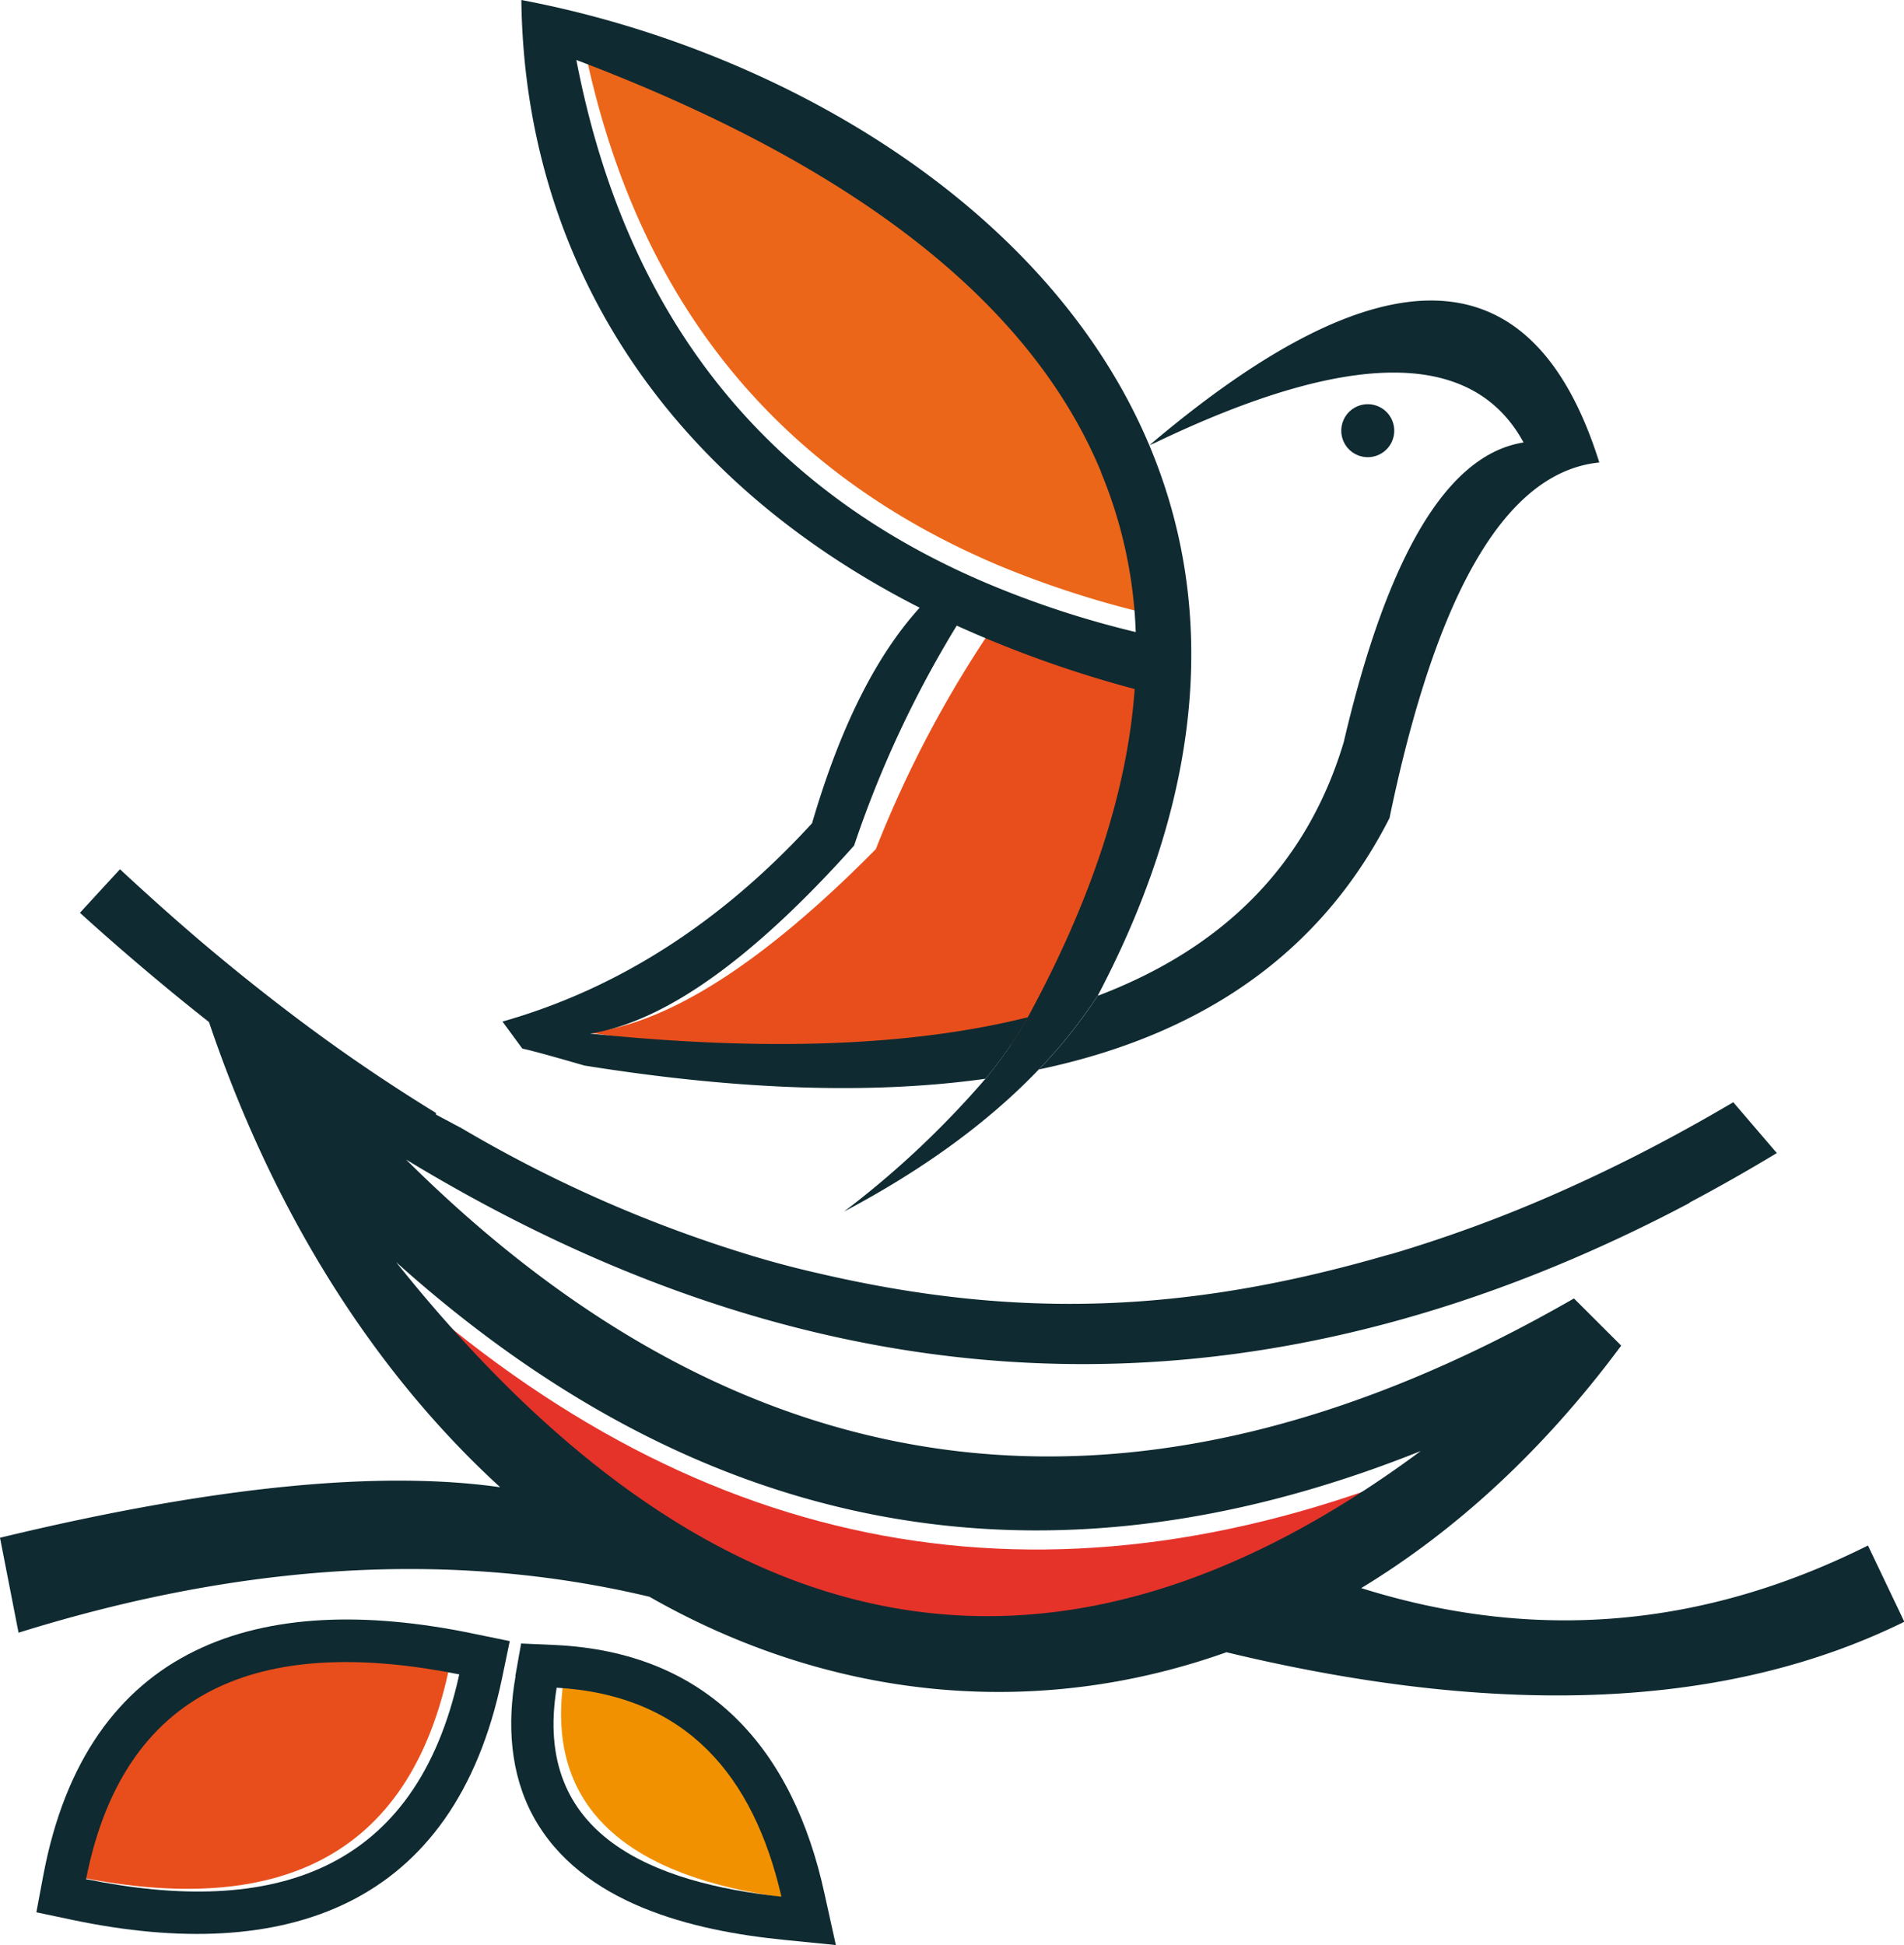
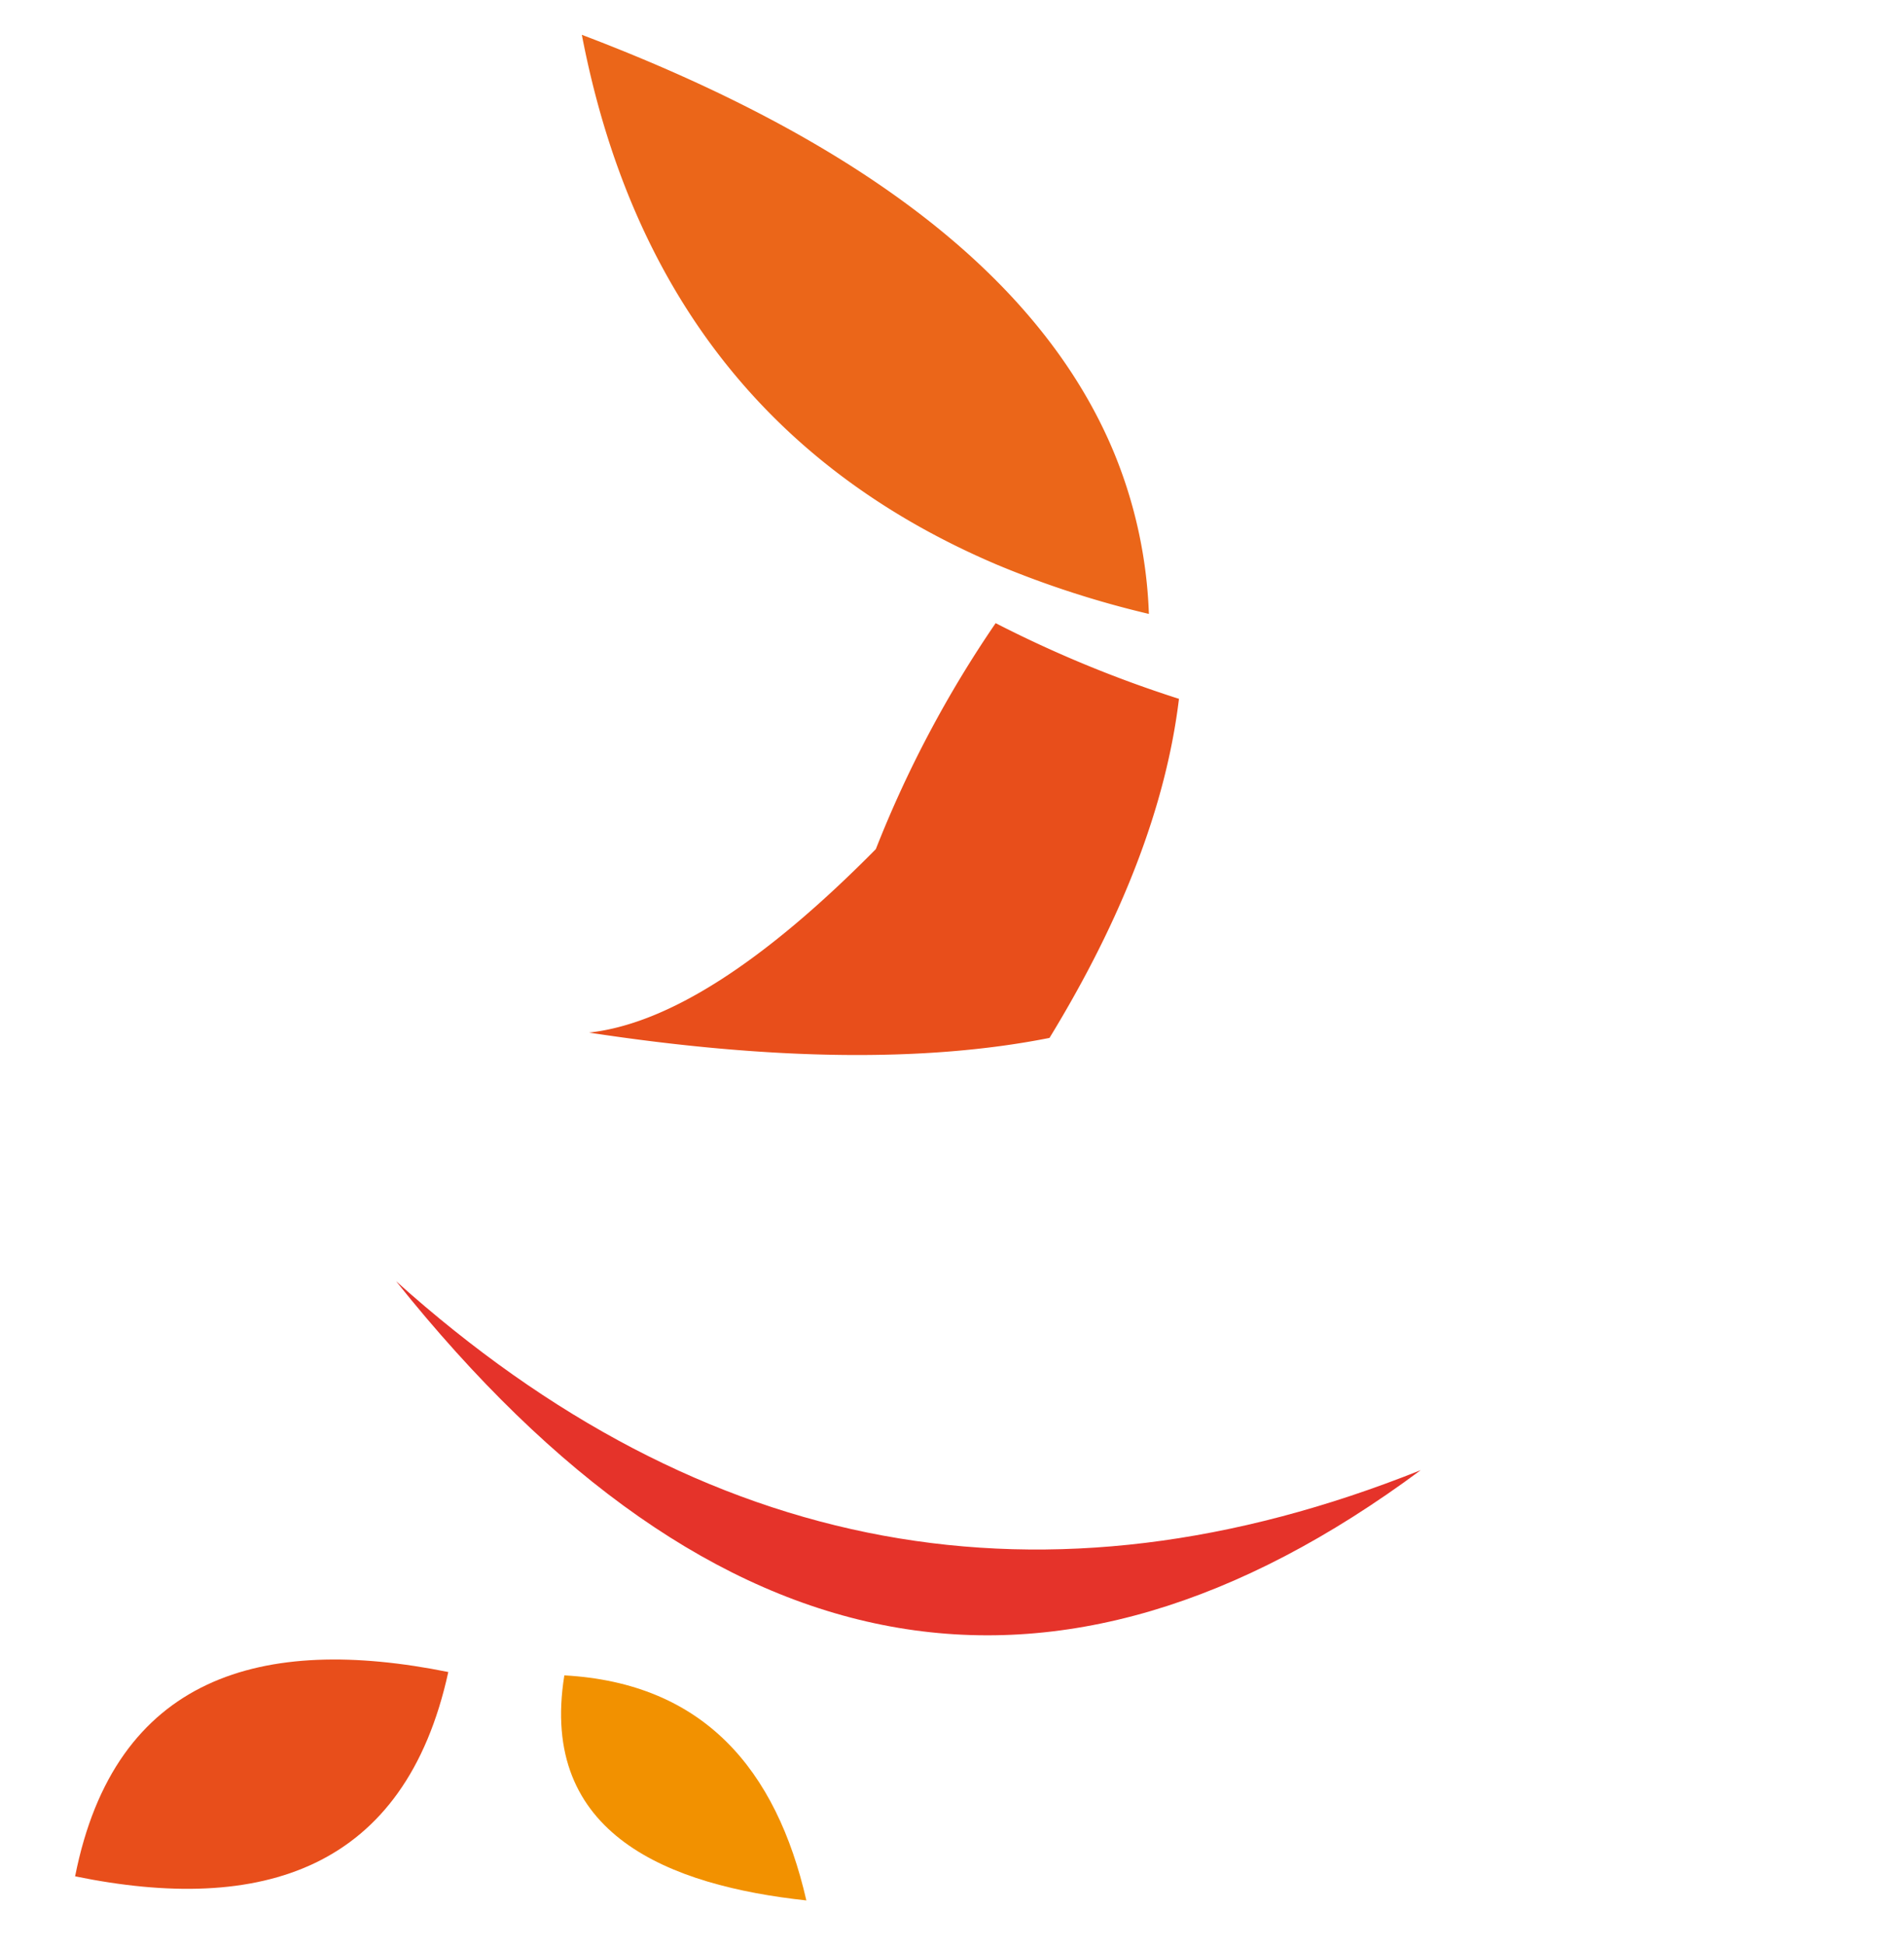
<svg xmlns="http://www.w3.org/2000/svg" id="Ebene_1" data-name="Ebene 1" viewBox="0 0 232.96 238">
  <path d="M206.19,302.77q58.25,72.92,125.37,23.12Q262.65,353.46,206.19,302.77Z" transform="translate(-157.73 -146)" style="fill:#e5332a;fill-rule:evenodd" />
  <path d="M226.78,351c-3.17,19.57,12.94,25.73,29.61,27.54C252.71,362.48,243.8,351.94,226.78,351Z" transform="translate(-157.73 -146)" style="fill:#f29100;fill-rule:evenodd" />
  <path d="M166.92,375.59c22.81,4.68,40.36-.76,45.66-25C189.85,346,171.79,351,166.92,375.59Z" transform="translate(-157.73 -146)" style="fill:#e84e1b;fill-rule:evenodd" />
-   <path d="M364.41,293.17q5.35-2.84,10.72-6.08l-5.33-6.22q-6,3.54-11.94,6.56-4.64,2.35-9.24,4.39a169.66,169.66,0,0,1-20.5,7.58v0l-.8.21c-24.19,7-45,7.9-69.46,2.19q-4.43-1-8.83-2.36a162.45,162.45,0,0,1-34.77-15.36l-3.19-1.7v-.2a214.69,214.69,0,0,1-18.87-13q-5.05-3.87-10.11-8.17-4.84-4.14-9.68-8.65l-4.9,5.33q3.3,3,6.61,5.82,4.59,3.93,9.18,7.55c8.15,24.1,20.67,43.23,35.63,56.92q-22.44-3.18-61.2,6.18L160,345.78q41.41-12.93,77.19-4.4c22,12.56,47,15.19,70.6,6.79q50.61,12.19,82.94-3.73l-4.45-9.33q-30.32,15.17-62,5.21c11.45-6.94,22.26-16.78,31.81-29.67l-5.78-5.77q-79.69,45.84-142.9-17,73.12,44.43,147.58,10,4.75-2.19,9.5-4.71Zm-158.22,7.26q56.46,50.69,125.37,23.12Q264.44,373.34,206.19,300.43Z" transform="translate(-157.73 -146)" style="fill:#0f2a31;fill-rule:evenodd" />
  <path d="M286.14,273q13.5-22.11,15.84-41.49a147,147,0,0,1-22.43-9.26,138.92,138.92,0,0,0-14.66,27.65q-20.59,20.85-35.09,22.45Q263.52,277.49,286.14,273Z" transform="translate(-157.73 -146)" style="fill:#e84e1b;fill-rule:evenodd" />
  <path d="M228.92,150.26q9.06,47.12,50.85,64.86a119.05,119.05,0,0,0,18.53,6A57,57,0,0,0,294,201.31Q280.95,170,228.92,150.26Z" transform="translate(-157.73 -146)" style="fill:#eb6619;fill-rule:evenodd" />
-   <path d="M292.43,203.76a55.9,55.9,0,0,1,4.26,19.58,116.54,116.54,0,0,1-18.28-6q-41.21-17.5-50.16-64,51.31,19.44,64.18,50.36ZM278.3,278A112.36,112.36,0,0,1,261,294.25q14.58-7.72,23.83-17.39a62.12,62.12,0,0,0,7.24-9.08c13.8-26.25,14.05-48.86,6.28-67.3h0c-12.53-29.74-45.9-48.63-76.83-54.48.34,29.88,15.81,57.62,48.79,74.39q2.21,1.13,4.52,2.18a139.64,139.64,0,0,0,21.73,7.74q-1.31,18.51-13.07,40.15A49.46,49.46,0,0,1,278.3,278Z" transform="translate(-157.73 -146)" style="fill:#0f2a31;fill-rule:evenodd" />
-   <path d="M292.08,267.78a62.12,62.12,0,0,1-7.24,9.08q30.51-6.41,42.9-30.76,8.67-41.81,25.67-43.51-12.09-38.55-55.05-2.11l.78-.34q35.69-17.1,45,0-13.94,2.21-22,36.67-6.62,22.09-30,31Zm33-72.32a3.24,3.24,0,1,1-3.24,3.24,3.24,3.24,0,0,1,3.24-3.24ZM278.3,278a49.46,49.46,0,0,0,5.2-7.53q-21.28,5.32-53.54,2,13.69-2.21,32.27-23a132.21,132.21,0,0,1,12.61-27q-2.31-1-4.52-2.18-8.1,8.87-13.23,26.44Q240.35,265,219.21,271l2.43,3.31q1.49.3,7.59,2.07Q257.51,280.91,278.3,278Z" transform="translate(-157.73 -146)" style="fill:#0f2a31;fill-rule:evenodd" />
-   <path d="M220.78,351.1l.71-4,4.08.18c18.87.86,29.21,12.76,33.05,30.48L260,384l-6.37-.64c-11.18-1.11-24.8-4.41-30.64-15.08-2.87-5.26-3.21-11.37-2.18-17.18Zm5.06,1.41c-3,18.18,12,23.9,27.5,25.57C249.91,363.21,241.65,353.42,225.84,352.51Z" transform="translate(-157.73 -146)" style="fill:#0f2a31;fill-rule:evenodd" />
-   <path d="M219.15,351.38c-5.83,28-26.53,35-52.51,29.55l-4.46-.94.84-4.48c5.34-28.43,26.58-35,52.51-29.64l4.57.94-.95,4.57Zm-5.23-.5c-22.73-4.54-40.79.44-45.66,25.05C191.06,380.6,208.62,375.17,213.92,350.88Z" transform="translate(-157.73 -146)" style="fill:#0f2a31;fill-rule:evenodd" />
</svg>